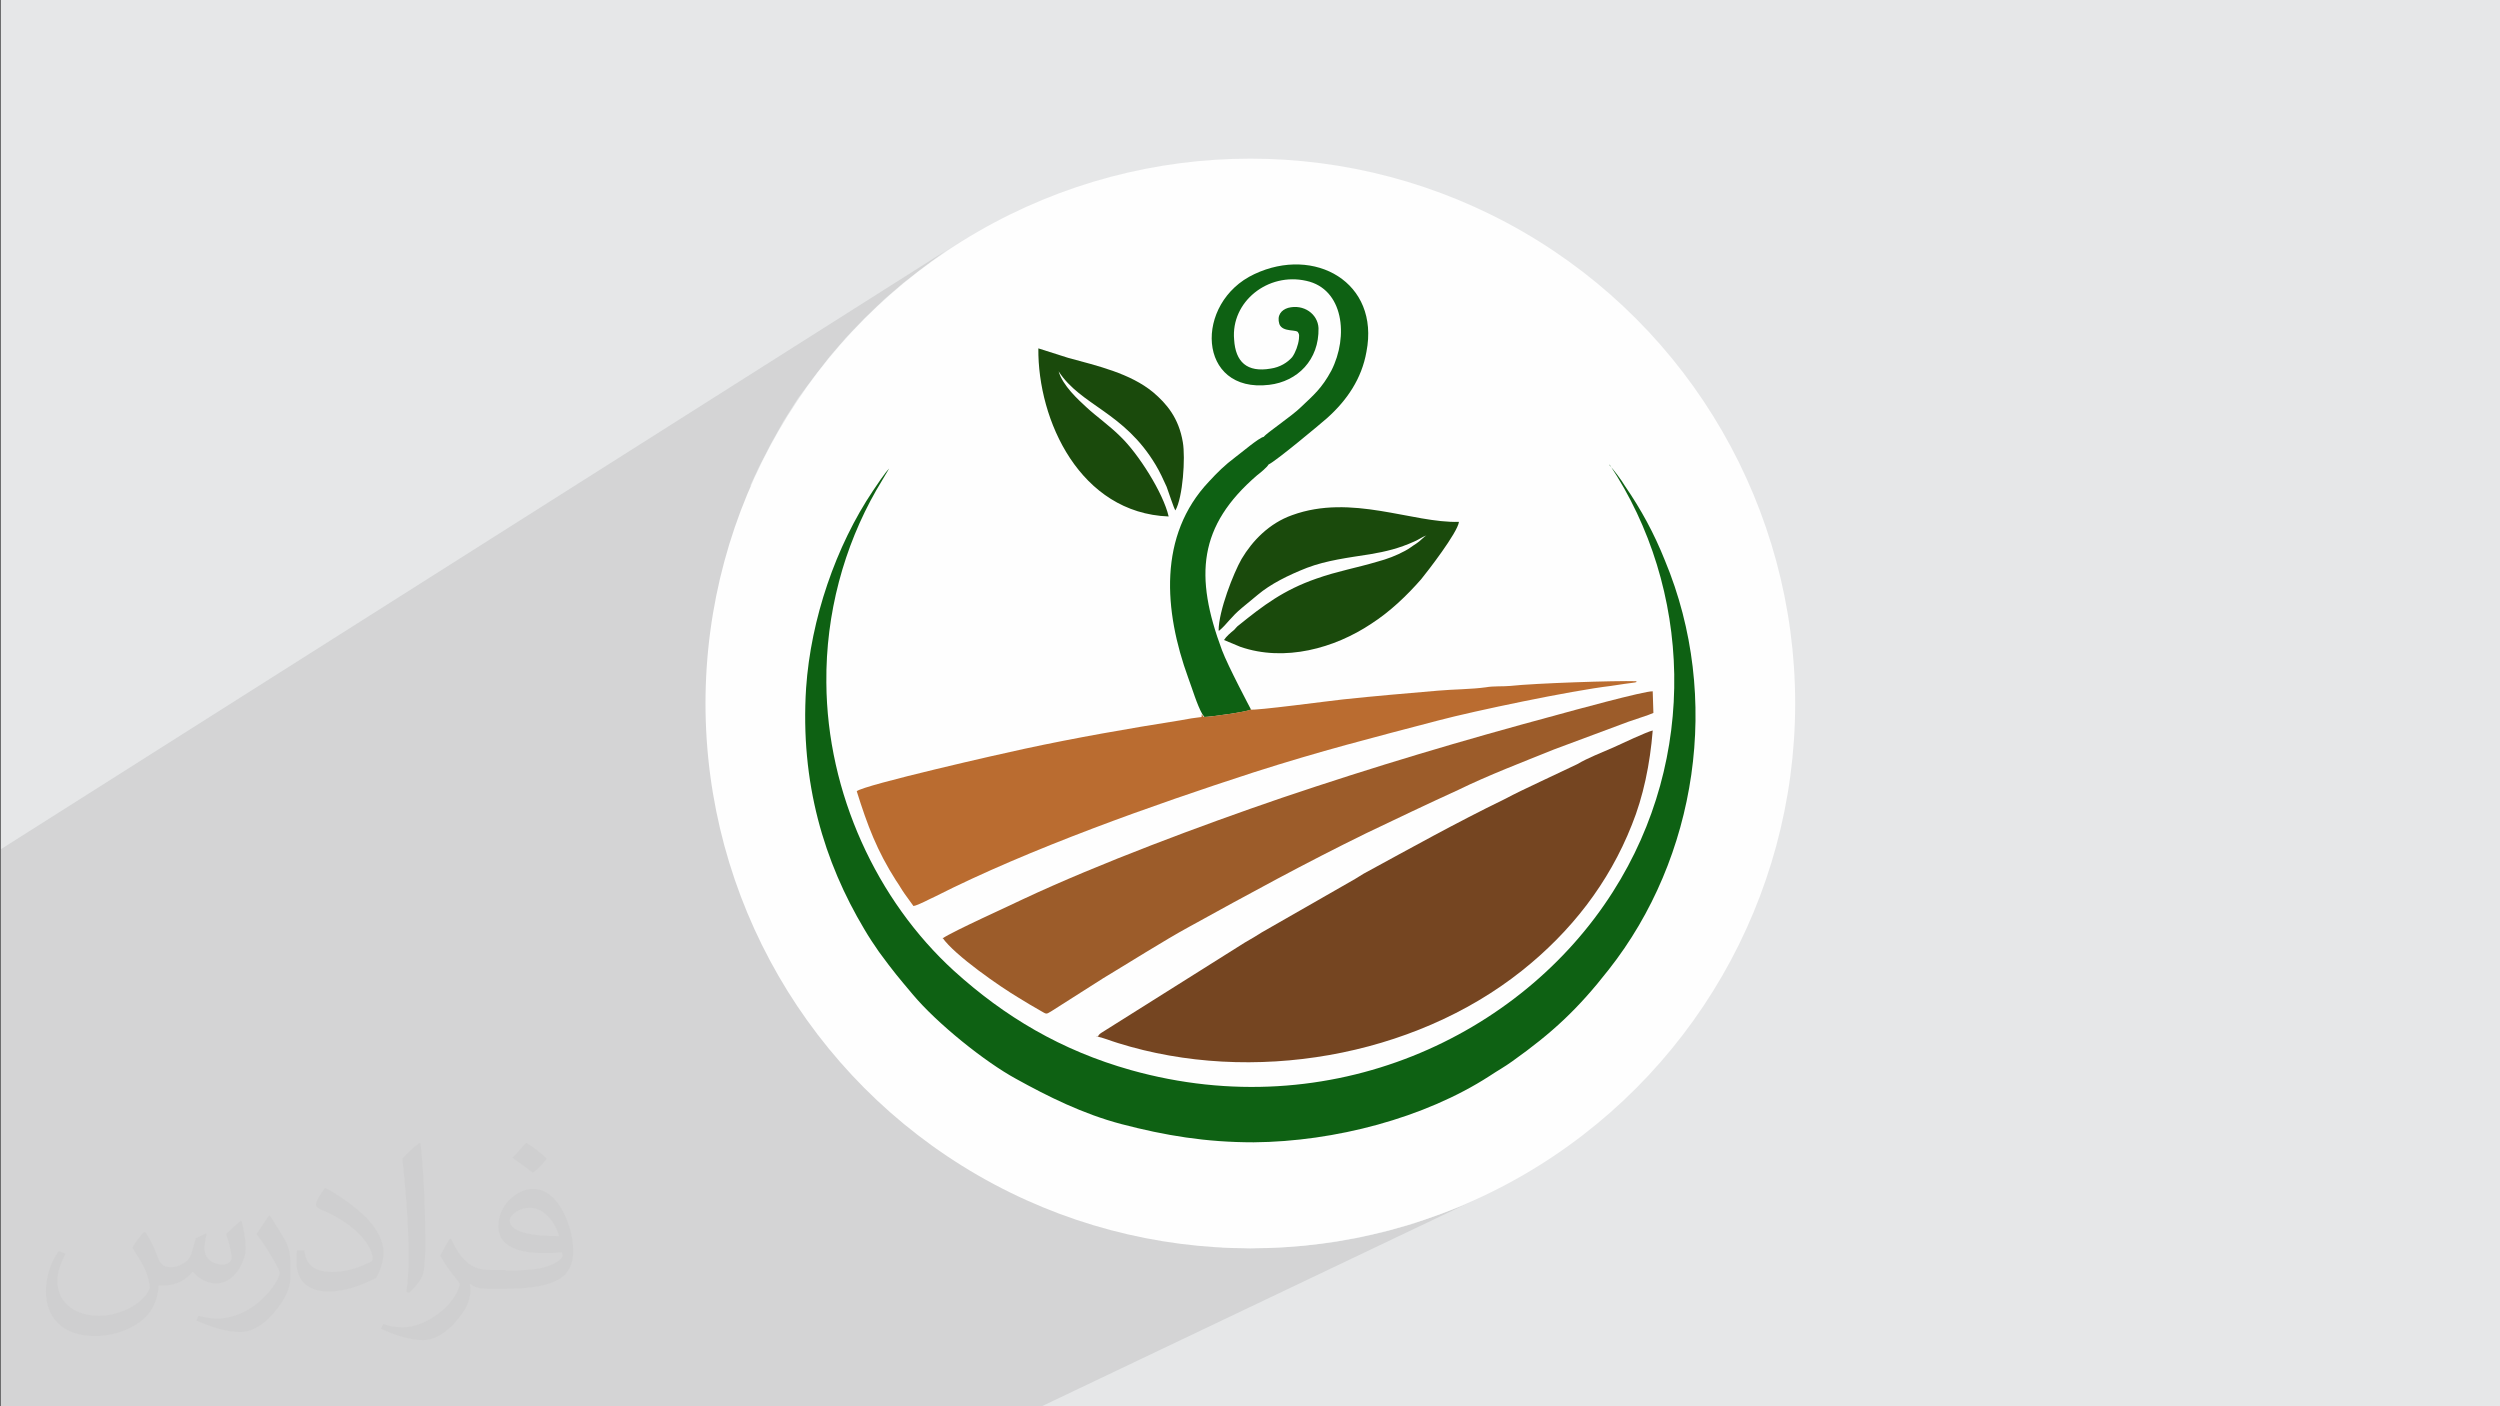
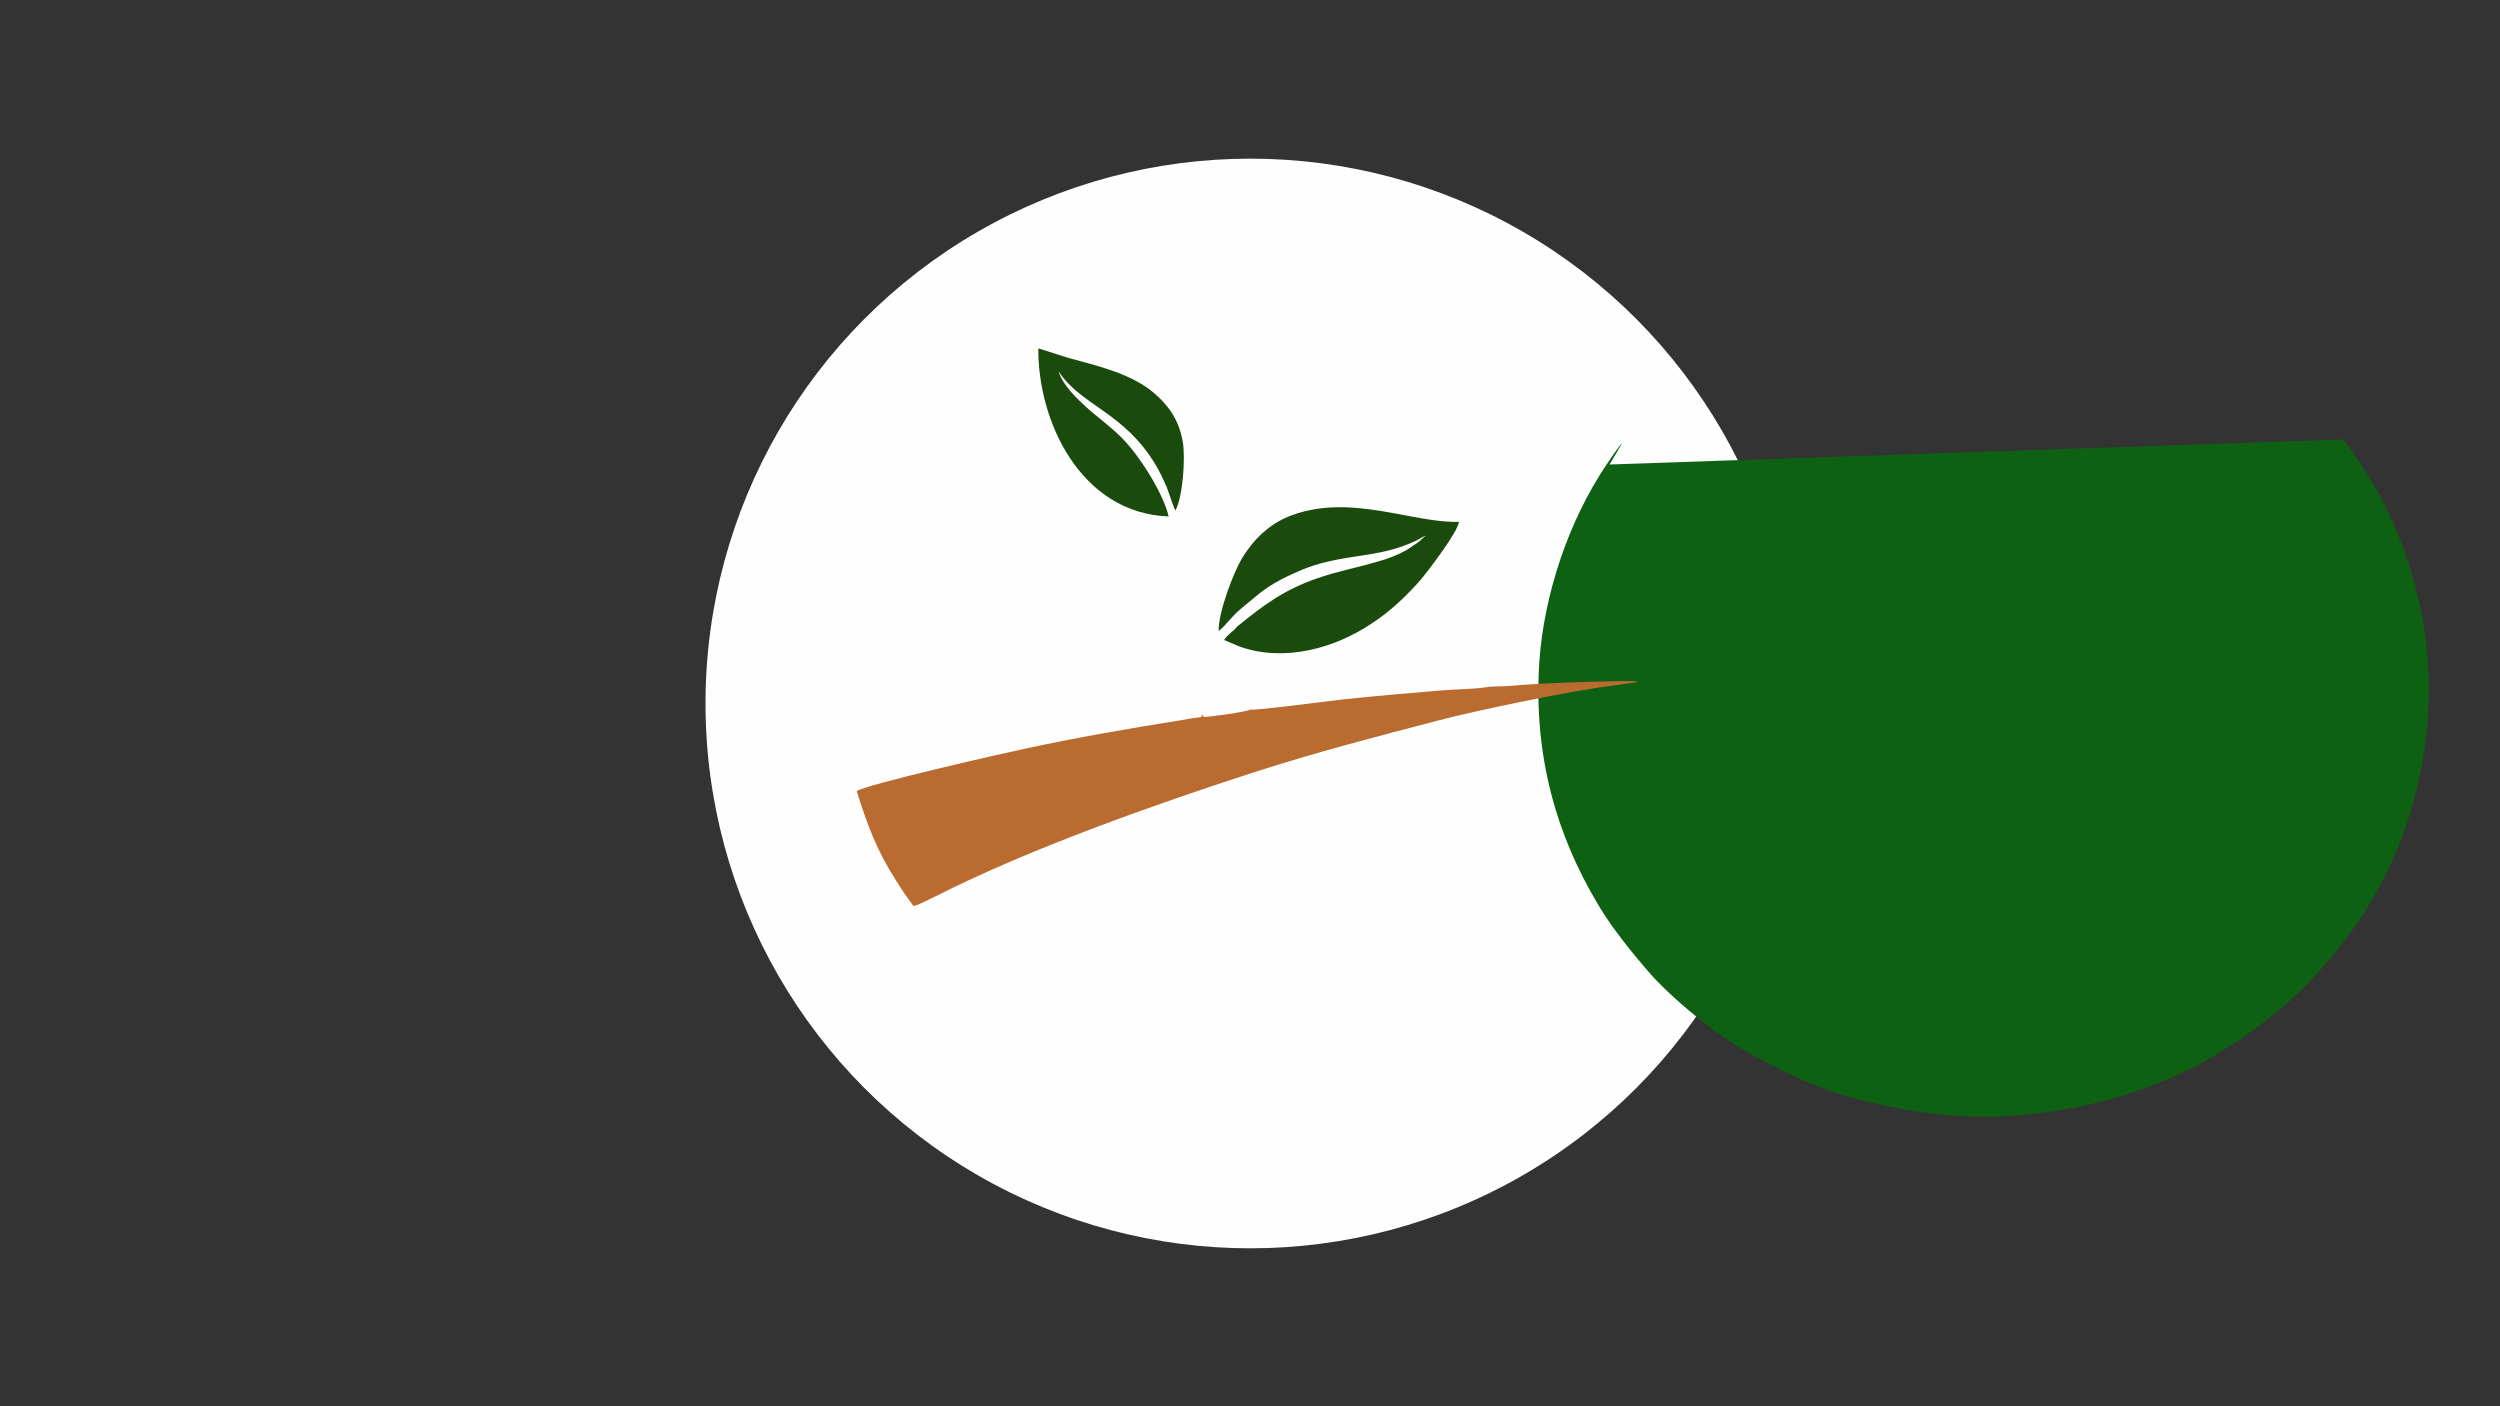
<svg xmlns="http://www.w3.org/2000/svg" xml:space="preserve" width="3.703in" height="2.083in" version="1.1" style="shape-rendering:geometricPrecision; text-rendering:geometricPrecision; image-rendering:optimizeQuality; fill-rule:evenodd; clip-rule:evenodd" viewBox="0 0 3703 2083" enable-background="new 0 0 512 512">
  <rect x="0" y="0" width="3703" height="2083" fill="#333333" stroke="none" />
  <defs>
    <style type="text/css">
   
    .fil5 {fill:#0E6113}
    .fil4 {fill:#1A4A0C}
    .fil6 {fill:#754521}
    .fil7 {fill:#9C5C2A}
    .fil8 {fill:#BA6C30}
    .fil0 {fill:#E6E7E8}
    .fil3 {fill:#FEFEFE}
    .fil2 {fill:#373435;fill-opacity:0.031}
    .fil1 {fill:#373435;fill-opacity:0.102}
   
  </style>
  </defs>
  <g id="Layer_x0020_1">
-     <polygon class="fil0" points="1,0 3704,0 3704,2083 1,2083 " />
    <polygon class="fil1" points="1,1587 1,1586 1,1581 1,1581 1,1580 1,1574 1,1571 1,1570 1,1566 1,1560 1,1559 1,1559 1,1556 1,1555 1,1551 1,1550 1,1548 1,1548 1,1547 1,1545 1,1540 1,1533 1,1527 1,1518 1,1515 1,1514 1,1506 1,1504 1,1503 1,1499 1,1499 1,1497 1,1494 1,1480 1,1464 1,1457 1,1451 1,1451 1,1425 1,1406 1,1258 1433,351 1400,372 1369,395 1338,419 1309,444 1281,471 1254,499 1229,528 1205,559 1182,590 1161,623 1142,657 1124,692 1111,720 1564,440 1571,442 1576,445 1582,448 1587,452 1591,456 1595,460 1598,465 1600,470 1676,424 1681,421 1687,418 1693,417 1700,416 1700,424 1700,424 1714,416 1721,417 1727,419 1733,421 1739,424 1745,427 1748,429 1845,370 1850,368 1856,365 1863,363 1870,362 1870,370 1869,377 1868,384 1866,391 1864,397 1861,403 1858,409 1855,414 1850,419 1846,423 1841,427 1836,430 1798,453 1800,460 1800,462 1930,383 1933,384 1933,384 1933,384 1933,384 1934,384 1934,384 1934,384 1935,384 1935,384 1935,384 1936,385 1936,385 1937,385 1937,385 1939,385 1942,384 1946,384 1951,383 1955,381 1959,380 1963,379 1966,377 1969,376 1972,375 1975,374 1978,373 1982,372 1986,371 1991,371 1997,371 2004,372 2012,373 2021,375 2020,381 2019,386 2016,391 2013,395 2009,398 2005,401 1950,434 1956,433 1963,432 1970,431 1977,431 1984,432 1991,433 1999,434 1997,441 1994,447 1990,452 1986,457 1982,461 1977,465 1971,468 1882,521 1885,520 1890,519 1895,517 1899,516 1904,514 1909,513 1913,511 1918,509 1922,507 1926,505 1931,504 1935,502 1939,500 1943,498 1947,496 1951,494 1955,492 1959,490 1963,488 1967,486 1971,484 1975,482 1976,481 1981,478 1979,480 1977,481 1979,480 1983,478 1987,476 1991,474 1962,491 1960,492 1957,495 1954,497 1950,499 1947,501 1943,504 1939,506 1866,550 1868,548 1874,546 1881,544 1888,543 1895,543 1903,542 1903,543 2114,418 2115,422 2117,426 2118,429 2119,433 2120,436 2121,439 2122,442 2123,445 2123,448 2124,451 2124,455 2124,458 2123,462 2123,466 2122,471 2121,476 2119,484 2119,484 2163,458 2168,455 2174,453 2180,451 2187,450 2194,448 2202,448 2210,448 2209,455 2207,462 2205,468 2202,474 2199,479 2195,484 2191,488 2187,492 2182,495 1964,622 1971,623 1975,623 2153,519 2159,517 2166,514 2173,513 2179,512 2186,512 2193,513 2200,514 2206,516 2212,518 2218,522 2223,526 2227,531 2230,537 2225,540 2268,515 2273,512 2279,510 2285,508 2292,507 2299,506 2299,514 2298,521 2297,528 2296,535 2293,541 2291,546 2288,552 2284,557 2280,561 2276,565 2271,569 2265,572 2230,592 2232,592 2242,592 2177,629 2180,630 2183,632 2224,608 2233,607 2241,607 2248,607 2256,608 2263,608 2269,610 2271,610 2307,590 2313,588 2320,586 2327,586 2333,586 2340,587 2346,589 2352,592 2357,595 2363,598 2368,602 2372,606 2376,611 2380,615 2383,620 2386,624 2388,629 2254,703 2253,710 2251,716 2248,722 2245,728 2242,733 2238,737 2233,741 2228,744 2105,814 2104,816 2103,821 2363,675 2367,673 2372,671 2377,669 2383,668 2390,667 2396,666 2403,666 2411,666 2418,667 2425,669 2431,671 2437,675 2443,679 2448,684 2452,690 2456,697 2334,764 2334,764 2341,764 2348,763 2355,764 2362,765 2369,766 2377,768 2384,772 2391,776 2397,781 2403,788 2401,790 2398,793 2396,795 2393,796 2391,798 2293,851 2294,856 2294,864 2193,919 2195,922 2198,928 2200,933 2203,940 2204,946 2101,1003 2101,1004 2102,1010 1567,1301 1569,1303 1573,1306 1578,1310 1582,1313 1586,1317 1591,1320 1595,1324 1600,1327 1604,1331 1609,1334 1613,1338 1617,1341 1622,1345 1626,1348 1630,1352 1634,1356 1639,1359 1642,1363 1646,1367 1650,1371 1654,1375 1657,1379 1660,1383 1664,1387 1667,1391 1669,1396 1672,1400 1644,1415 1648,1416 1656,1419 1664,1422 1671,1425 1679,1427 1686,1430 1694,1432 1702,1434 1709,1436 1717,1437 1724,1439 1731,1440 1738,1441 1745,1442 1754,1442 1763,1442 1771,1442 1779,1442 1787,1441 1795,1439 1802,1438 1809,1436 1816,1434 1823,1431 1830,1429 1837,1426 1843,1424 1850,1421 1857,1418 1863,1415 1870,1412 1876,1409 1882,1406 1889,1403 1896,1400 1902,1397 1909,1394 1916,1392 1923,1389 1930,1387 1938,1385 1945,1384 1953,1382 1961,1381 1969,1381 1977,1380 1847,1448 1847,1448 1845,1451 1853,1450 1861,1450 1870,1449 1879,1448 1887,1447 1896,1445 1905,1444 1914,1442 1923,1441 1932,1439 1941,1437 1950,1435 1959,1433 1969,1431 1978,1429 1987,1427 1996,1425 2005,1423 2015,1421 2024,1419 2033,1416 2042,1414 2052,1412 2061,1410 2070,1408 2079,1406 2088,1404 2097,1402 2106,1401 2115,1399 2123,1397 2132,1396 2141,1395 2151,1393 2161,1392 2170,1391 2180,1389 2190,1388 2200,1388 2210,1387 2220,1386 2230,1385 2240,1385 2250,1384 2260,1384 2270,1384 2280,1384 2290,1384 2300,1384 2310,1385 2320,1386 2330,1386 2340,1387 2349,1388 2359,1390 2368,1391 2378,1393 2387,1394 2396,1396 2405,1399 2413,1401 2422,1404 2430,1407 2438,1410 2212,1522 2212,1522 2218,1525 2224,1528 2231,1531 2168,1562 2173,1562 2179,1562 2185,1562 2191,1563 2197,1563 2203,1563 2209,1563 2216,1563 2222,1564 2228,1564 2234,1564 2240,1564 2246,1564 2252,1564 2258,1564 2264,1564 2270,1564 2276,1564 2273,1566 2270,1568 2176,1614 2180,1615 2184,1617 2189,1618 2193,1620 2198,1621 2202,1622 2206,1623 2210,1624 2215,1625 2219,1626 2223,1627 2227,1628 2230,1628 2234,1629 2238,1630 2241,1631 2245,1631 2248,1632 2251,1633 1809,1848 1810,1848 1852,1849 1893,1848 1934,1845 1975,1840 2014,1833 2053,1824 2092,1813 2129,1800 2166,1786 2202,1769 1543,2083 1324,2083 1259,2083 1218,2083 1218,2083 1205,2083 1165,2083 1158,2083 1150,2083 1114,2083 1099,2083 1081,2083 1049,2083 1039,2083 1033,2083 1032,2083 959,2083 951,2083 945,2083 937,2083 895,2083 889,2083 884,2083 861,2083 854,2083 846,2083 835,2083 791,2083 784,2083 749,2083 749,2083 741,2083 659,2083 658,2083 649,2083 623,2083 620,2083 606,2083 604,2083 594,2083 551,2083 544,2083 518,2083 470,2083 440,2083 435,2083 403,2083 382,2083 331,2083 320,2083 258,2083 177,2083 163,2083 127,2083 113,2083 110,2083 93,2083 76,2083 70,2083 63,2083 43,2083 39,2083 27,2083 2,2083 1,2083 1,2073 1,2068 1,2067 1,2060 1,2060 1,2055 1,2054 1,2049 1,2044 1,2041 1,2035 1,2035 1,2035 1,2034 1,2031 1,2031 1,2027 1,2025 1,2023 1,2014 1,2011 1,2007 1,2000 1,1997 1,1997 1,1995 1,1993 1,1990 1,1990 1,1986 1,1983 1,1978 1,1976 1,1971 1,1969 1,1969 1,1967 1,1967 1,1964 1,1957 1,1956 1,1954 1,1952 1,1952 1,1952 1,1943 1,1928 1,1927 1,1926 1,1924 1,1922 1,1919 1,1914 1,1913 1,1905 1,1902 1,1901 1,1901 1,1900 1,1896 1,1896 1,1895 1,1895 1,1893 1,1893 1,1889 1,1883 1,1878 1,1877 1,1875 1,1873 1,1873 1,1872 1,1867 1,1862 1,1862 1,1858 1,1851 1,1848 1,1845 1,1842 1,1840 1,1838 1,1834 1,1833 1,1832 1,1832 1,1829 1,1823 1,1822 1,1822 1,1821 1,1817 1,1813 1,1807 1,1806 1,1806 1,1803 1,1803 1,1803 1,1801 1,1801 1,1796 1,1792 1,1787 1,1774 1,1773 1,1772 1,1772 1,1771 1,1766 1,1765 1,1764 1,1758 1,1757 1,1757 1,1756 1,1755 1,1748 1,1748 1,1741 1,1740 1,1739 1,1739 1,1737 1,1729 1,1726 1,1725 1,1724 1,1723 1,1719 1,1719 1,1718 1,1716 1,1706 1,1706 1,1705 1,1705 1,1702 1,1698 1,1696 1,1694 1,1691 1,1691 1,1684 1,1681 1,1677 1,1675 1,1674 1,1669 1,1668 1,1662 1,1661 1,1657 1,1655 1,1655 1,1654 1,1653 1,1651 1,1649 1,1646 1,1645 1,1645 1,1644 1,1644 1,1640 1,1639 1,1637 1,1632 1,1629 1,1625 1,1624 1,1620 1,1614 1,1613 1,1612 1,1606 1,1601 1,1600 1,1599 " />
    <path class="fil2" d="M216 1826c7,11 12,21 16,32 3,7 5,19 21,19 5,0 11,-1 17,-5 7,-3 12,-9 14,-17l6 -21 15 -7 1 1c-2,8 -3,16 -3,21 0,18 15,24 27,24 7,0 13,-4 13,-10 0,-8 -4,-23 -8,-35 7,-7 14,-14 22,-20l1 1c4,15 6,30 6,40 0,10 -4,20 -8,27 -7,14 -20,25 -36,25 -12,0 -25,-6 -34,-17l-1 0c-9,11 -22,20 -43,20l-7 0c-1,14 -4,24 -9,33 -13,25 -50,42 -85,42 -49,0 -73,-28 -73,-66 0,-23 8,-45 19,-60l10 4c-7,14 -12,27 -12,40 0,35 29,52 62,52 31,0 68,-19 75,-42 -3,-25 -12,-36 -26,-59 4,-7 10,-15 17,-23l1 0 0 0 0 0 2 1 0 0 0 0zm564 -133c10,6 20,14 30,23 -6,8 -12,15 -21,21 -10,-8 -20,-15 -30,-22 7,-8 14,-15 20,-22l0 0 0 0 1 0 0 0 0 0zm5 96c-17,0 -30,11 -30,19 0,17 33,23 73,23 -5,-20 -22,-42 -43,-42zm-37 93c22,0 41,-1 55,-4 16,-4 30,-12 30,-18 0,-2 0,-3 -1,-5 -9,1 -19,1 -29,1 -29,0 -52,-7 -61,-23 -2,-5 -4,-10 -4,-16 0,-16 7,-32 19,-42 10,-9 21,-14 33,-14 20,0 37,16 48,42 6,14 11,30 11,51 0,14 -4,25 -12,34 -16,15 -45,21 -90,21l-20 0 0 0 -5 0c-11,0 -19,-2 -25,-7l-1 0c0,3 1,5 1,7 0,10 -3,23 -10,33 -20,30 -42,43 -60,43 -19,0 -42,-7 -63,-17l4 -7c7,3 16,5 29,5 34,0 78,-33 84,-64 -1,-3 -4,-6 -7,-10 -10,-12 -16,-22 -22,-32 5,-10 10,-18 14,-25l2 0c14,29 28,46 57,46l5 0 0 0 21 0 0 0 0 0 -3 1 0 0 0 0zm-146 31c2,-14 3,-29 3,-43l0 -21c0,-39 -5,-96 -9,-133 7,-8 17,-17 25,-23l2 1c5,47 7,101 7,151 0,13 -1,26 -2,35 -1,12 -8,21 -22,35l-3 -1 0 0 0 0 -1 -1 0 0 0 0zm-151 -62c1,18 10,33 41,33 20,0 36,-5 55,-14 3,-1 5,-3 5,-5 0,-12 -9,-27 -24,-41 -14,-13 -34,-25 -52,-32 -6,-3 -8,-5 -8,-8 0,-5 7,-16 13,-24l2 0c20,11 43,27 60,44 15,16 25,33 25,51 0,13 -4,26 -11,38 -22,11 -46,20 -70,20 -29,0 -48,-14 -48,-45 0,-3 0,-9 1,-16l10 0 0 0 0 0 1 -1 0 0 0 0zm-52 -52l18 29c7,11 13,22 13,41l0 24c0,19 -12,39 -32,60 -15,14 -29,20 -42,20 -19,0 -40,-6 -65,-17l3 -7c8,2 17,4 28,4 36,0 72,-26 89,-58 2,-4 3,-7 3,-9 0,-4 -2,-8 -4,-11 -9,-17 -19,-33 -30,-47 6,-9 12,-18 18,-27l1 0 0 -2 0 0 0 0z" />
    <circle class="fil3" cx="1852" cy="1042" r="807" />
    <g id="_2736056006240">
      <path class="fil4" d="M1731 765c-8,-35 -45,-93 -71,-118 -17,-17 -36,-30 -51,-44 -12,-11 -35,-32 -41,-53 33,51 97,60 144,139 6,10 11,21 16,32 2,5 11,33 13,35 11,-19 15,-78 11,-101 -6,-36 -24,-57 -44,-74 -34,-28 -82,-39 -126,-51l-44 -14c-1,107 62,244 193,249z" />
      <path class="fil4" d="M1806 934c11,-9 17,-20 34,-34l23 -19c19,-16 45,-29 73,-40 29,-11 61,-15 93,-20 24,-4 44,-9 66,-19 7,-3 12,-7 18,-9 -4,2 -10,9 -15,12 -5,3 -11,8 -17,11 -13,7 -26,12 -41,16 -30,9 -59,14 -90,25 -49,17 -79,40 -115,69 -3,2 -4,4 -7,7 -5,4 -12,10 -15,15l24 10c66,23 140,2 194,-34 28,-18 53,-42 74,-66 9,-11 54,-69 56,-85 -69,2 -159,-42 -247,-10 -34,12 -59,38 -75,65 -12,21 -34,77 -34,106z" />
-       <path class="fil5" d="M1781 1058l3 4c9,0 66,-8 69,-11 -1,-2 -34,-64 -43,-88 -41,-110 -35,-184 52,-259 4,-3 15,-12 17,-16 11,-5 78,-61 87,-69 29,-26 51,-58 58,-98 20,-103 -77,-157 -166,-115 -90,42 -85,177 22,164 42,-5 74,-37 73,-84 -1,-21 -22,-36 -45,-30 -10,3 -17,11 -13,24 5,13 27,7 28,13 0,1 2,0 1,9 -1,9 -5,20 -10,27 -7,8 -18,15 -32,17 -35,6 -52,-10 -54,-43 -5,-56 50,-100 107,-87 55,12 63,82 37,133 -14,26 -26,36 -45,54 -13,13 -52,39 -55,44 -7,1 -35,25 -42,30 -16,12 -27,23 -39,36 -76,80 -67,192 -31,291 6,16 13,40 21,54z" />
-       <path class="fil6" d="M1624 1535c10,2 22,7 32,10 198,62 437,21 598,-107 73,-58 129,-130 163,-216 17,-42 27,-90 31,-140 -9,2 -47,20 -58,25 -18,8 -37,15 -54,25l-55 26c-17,8 -36,17 -53,26 -70,34 -140,73 -208,110 -5,3 -8,5 -13,8l-138 79c-8,5 -16,10 -25,15l-213 134c-6,4 -4,7 -5,5 0,0 -1,1 -1,1z" />
-       <path class="fil5" d="M2384 688c122,183 132,434 5,633 -136,214 -418,347 -714,264 -103,-29 -187,-79 -262,-147 -114,-104 -188,-263 -189,-427 -1,-102 26,-201 74,-285l19 -32c-6,6 -18,24 -24,33 -55,82 -92,190 -99,292 -9,141 27,258 86,357 7,12 15,24 22,34 22,30 29,38 50,63 36,43 107,100 153,125 47,26 99,52 156,67 65,17 125,27 196,27 120,-1 253,-36 349,-98 12,-8 23,-14 34,-22 59,-42 97,-77 143,-136 130,-165 168,-402 83,-606 -16,-40 -35,-75 -59,-110 -6,-10 -16,-23 -23,-31z" />
-       <path class="fil7" d="M1396 1389c18,26 86,73 113,89 11,7 20,12 32,19 9,5 8,6 16,1l77 -49c35,-21 92,-57 127,-76 87,-48 173,-95 263,-139 46,-22 90,-43 136,-64 45,-22 95,-41 142,-60l110 -41c8,-3 31,-10 37,-13l-1 -32c-11,-1 -124,30 -142,35 -141,38 -269,76 -408,123 -117,40 -270,97 -383,150 -16,8 -103,47 -119,58z" />
+       <path class="fil5" d="M2384 688l19 -32c-6,6 -18,24 -24,33 -55,82 -92,190 -99,292 -9,141 27,258 86,357 7,12 15,24 22,34 22,30 29,38 50,63 36,43 107,100 153,125 47,26 99,52 156,67 65,17 125,27 196,27 120,-1 253,-36 349,-98 12,-8 23,-14 34,-22 59,-42 97,-77 143,-136 130,-165 168,-402 83,-606 -16,-40 -35,-75 -59,-110 -6,-10 -16,-23 -23,-31z" />
      <path class="fil8" d="M1852 1051c-3,3 -60,11 -69,11l-3 -4c-1,6 4,3 -15,6 -6,1 -11,2 -17,3 -76,12 -156,26 -230,42 -29,6 -240,54 -249,63 16,51 30,88 58,132 5,7 8,13 13,20 4,6 9,12 13,18 7,-1 25,-11 32,-14 140,-71 324,-136 472,-184 100,-32 175,-51 274,-77 53,-14 196,-44 255,-51 7,-1 13,-2 20,-3l15 -2c4,-1 2,0 3,-2 -31,-1 -151,3 -187,7 -11,1 -25,0 -36,2 -21,3 -49,3 -71,5 -47,4 -94,8 -141,13 -19,2 -131,17 -137,15z" />
    </g>
  </g>
</svg>